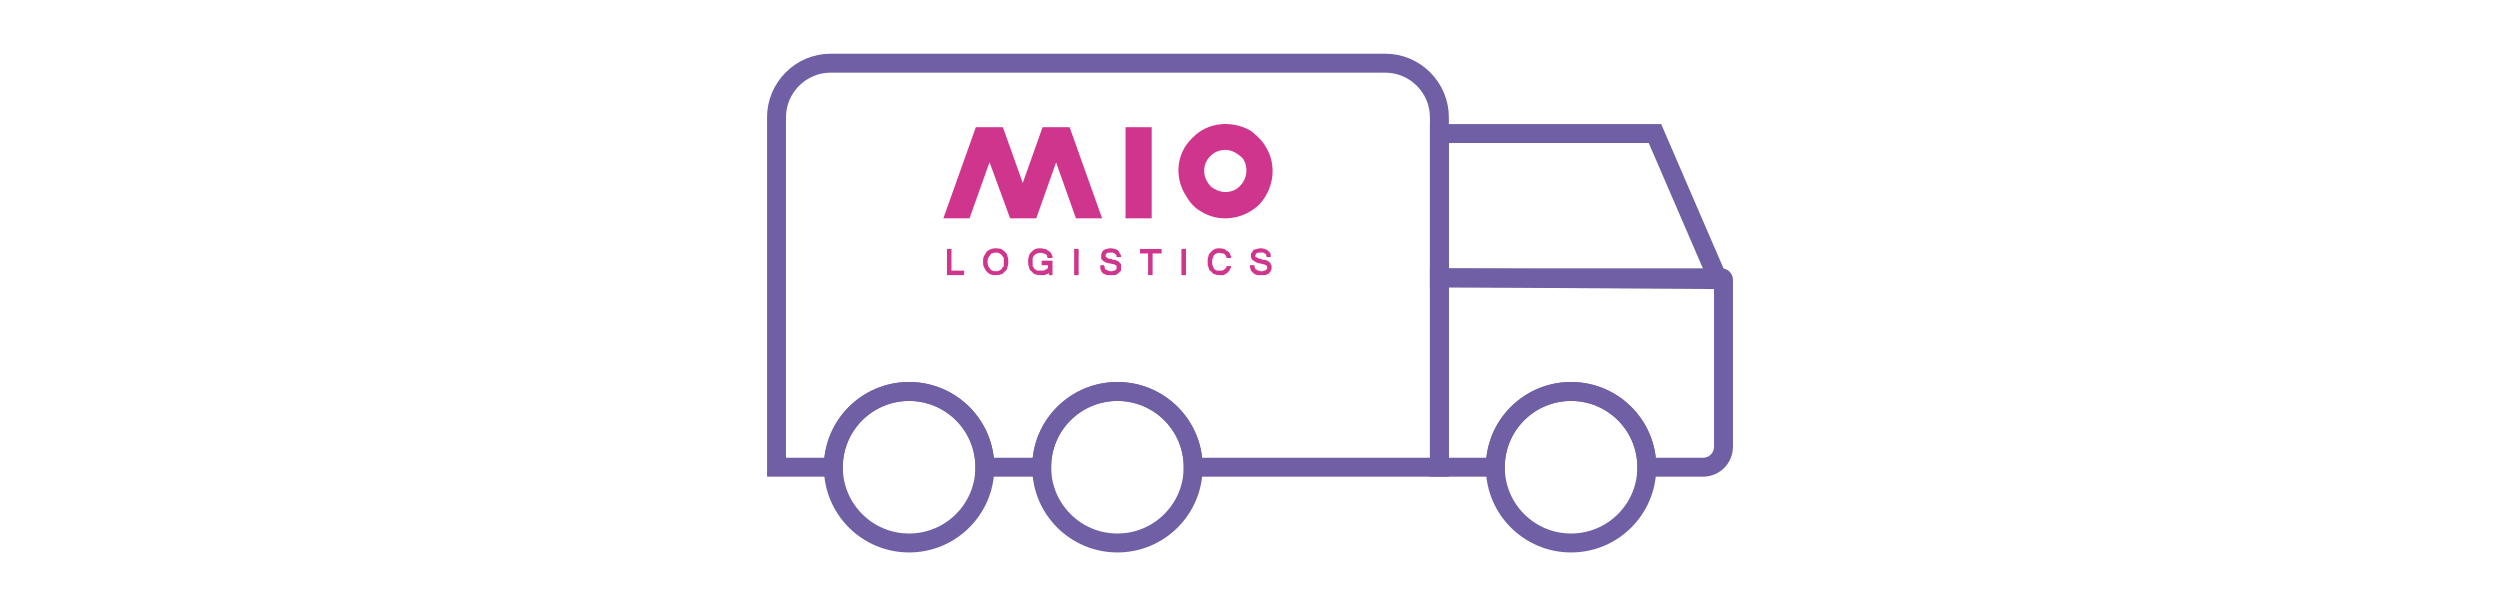
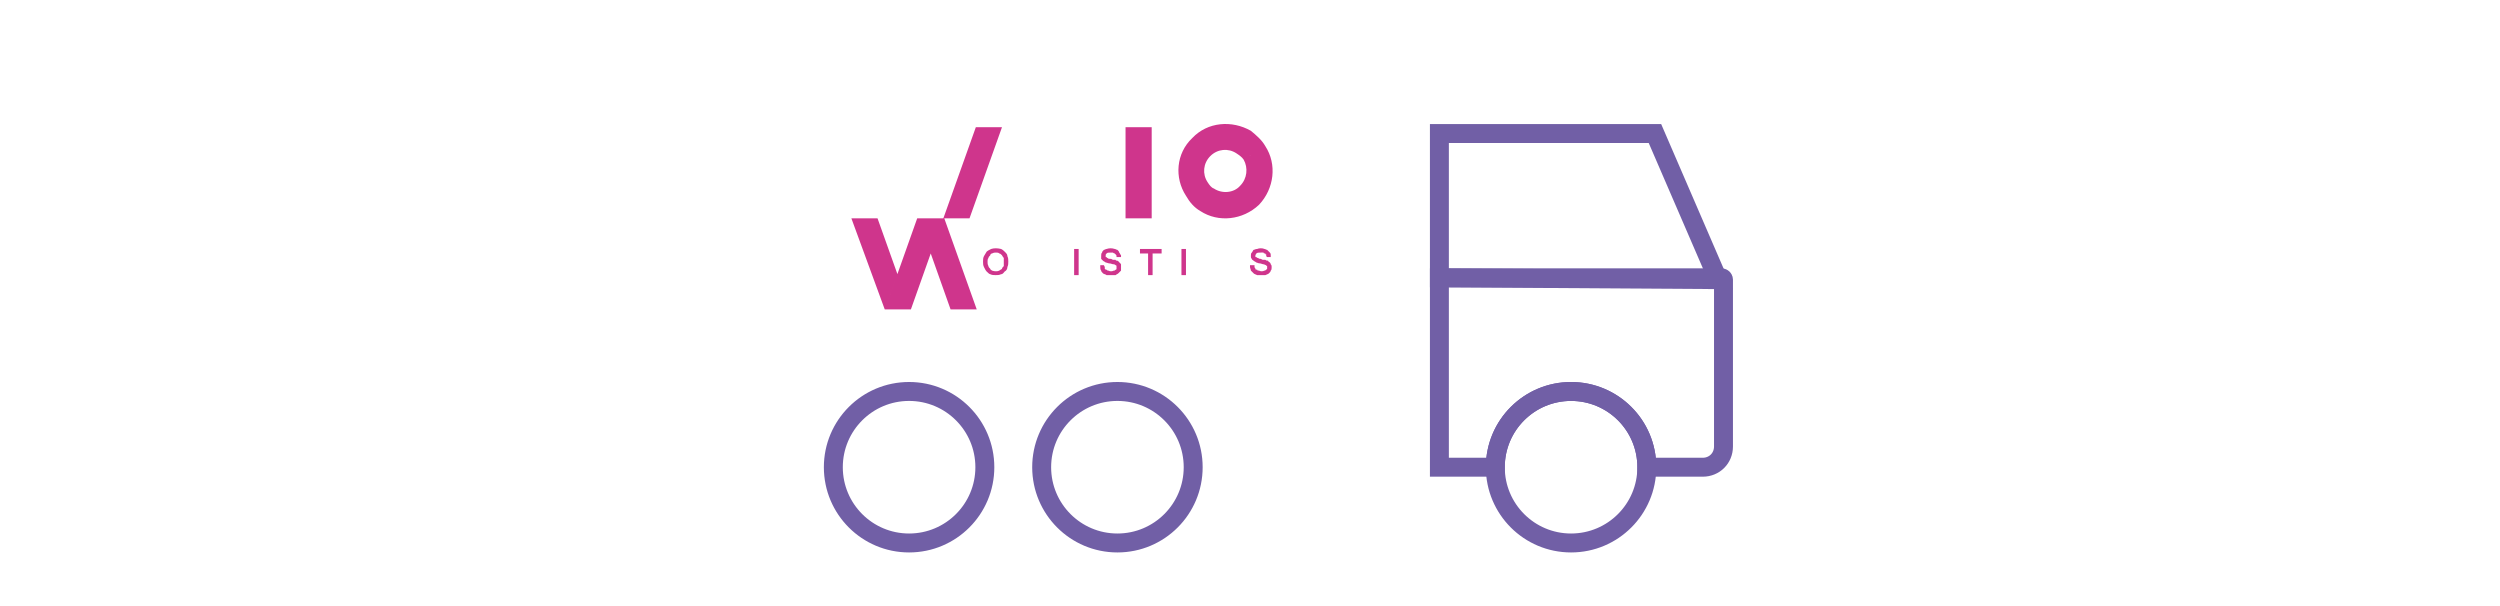
<svg xmlns="http://www.w3.org/2000/svg" xml:space="preserve" width="1559px" height="378px" style="shape-rendering:geometricPrecision; text-rendering:geometricPrecision; image-rendering:optimizeQuality; fill-rule:evenodd; clip-rule:evenodd" viewBox="0 0 2772 672">
  <defs>
    <style type="text/css">       .str0 {stroke:#715FA6;stroke-width:20.999}    .fil0 {fill:none}    .fil1 {fill:#CF358C;fill-rule:nonzero}     </style>
  </defs>
  <g id="Warstwa_x0020_1">
    <rect class="fil0" width="2772" height="672" />
    <g id="_2245095049920">
-       <path class="fil0 str0" d="M921 70l615 0c33,0 60,27 60,60l0 388 -273 0c0,-47 -38,-84 -84,-84 -46,0 -84,37 -84,84l-63 0c0,-47 -38,-84 -84,-84 -46,0 -84,37 -84,84l-63 0 0 -388c0,-33 27,-60 60,-60z" />
      <g>
-         <polygon class="fil1" points="1055,276 1050,276 1050,305 1069,305 1069,300 1055,300 " />
        <path class="fil1" d="M1100 300c-1,-1 -2,-1 -2,-2 -1,-1 -2,-2 -2,-3 -1,-2 -1,-3 -1,-5 0,-1 0,-3 1,-4 0,-1 1,-2 2,-3 0,-1 1,-2 2,-2 2,-1 3,-1 4,-1 2,0 3,0 4,1 1,0 2,1 3,2 0,0 1,2 2,3 0,1 0,3 0,4 0,2 0,3 0,5 -1,1 -2,2 -2,3 -1,1 -2,1 -3,2 -2,1 -5,1 -8,0zm14 -21c-1,-1 -2,-2 -4,-3 -4,-1 -8,-1 -11,0 -2,1 -4,2 -5,3 -1,2 -2,3 -3,5 -1,2 -1,4 -1,6 0,2 0,4 1,6 1,2 2,4 3,5 1,1 3,3 4,3 2,1 4,1 6,1 2,0 4,0 6,-1 2,0 3,-2 4,-3 2,-1 3,-3 3,-5 1,-2 1,-4 1,-6 0,-2 0,-4 -1,-6 0,-2 -1,-3 -3,-5z" />
-         <path class="fil1" d="M1155 294l7 0 0 3c-1,1 -2,2 -3,2 -1,1 -3,1 -5,1 -2,0 -3,0 -4,0 -1,-1 -2,-1 -3,-2 -1,-1 -1,-2 -2,-3 0,-2 0,-3 0,-5 0,-1 0,-3 0,-4 1,-1 1,-3 2,-3 1,-1 2,-2 3,-2 2,-1 5,-1 7,0 1,0 2,0 2,1 1,0 1,0 2,1 0,0 0,1 0,2l1 1 5 0 0 -2c-1,-1 -1,-3 -2,-4 -1,-1 -2,-2 -3,-2 -1,-1 -2,-2 -4,-2 -3,-1 -7,-1 -10,0 -2,1 -3,2 -4,3 -2,2 -3,3 -3,5 -1,2 -1,4 -1,6 0,2 0,4 1,6 0,2 1,4 3,5 1,1 2,3 4,3 2,1 4,1 6,1 1,0 2,0 3,0 1,0 2,0 3,-1 1,0 2,0 2,-1 1,0 1,0 1,0l0 2 4 0 0 -16 -12 0 0 5z" />
        <polygon class="fil1" points="1191,305 1196,305 1196,276 1191,276 " />
        <path class="fil1" d="M1241 291c0,-1 -1,-1 -2,-2 -1,0 -2,0 -2,-1 -1,0 -2,0 -3,0l-2 -1c-2,0 -3,0 -4,-1 0,0 -1,0 -1,-1 -1,0 -1,0 -1,0 0,-1 0,-1 0,-2 0,-1 0,-1 1,-2 1,-1 2,-1 5,-1 1,0 1,0 2,0 1,1 2,1 2,1 1,1 1,1 1,1 1,1 1,1 1,2l0 1 5 0 0 -2c-1,-1 -1,-2 -2,-3 0,-1 -1,-2 -2,-3 -1,0 -2,-1 -3,-1 -3,-1 -6,-1 -9,0 -1,0 -2,1 -3,1 -1,1 -2,2 -2,3 -1,1 -1,2 -1,4 0,1 0,2 0,3 1,1 1,1 2,2 1,1 2,1 3,2 1,0 3,1 4,1 2,0 3,1 5,1 1,0 2,1 2,1 1,0 1,1 1,1 0,0 0,1 0,2 0,0 0,1 0,1 0,1 -1,1 -1,1 -1,1 -1,1 -2,1 -2,1 -4,1 -6,0 -1,0 -1,0 -2,-1 -1,0 -1,0 -2,-1 0,-1 0,-1 0,-2l-1 -2 -4 0 0 2c0,1 0,3 1,4 0,1 1,2 2,3 1,1 3,1 4,2 2,0 3,0 5,0 2,0 3,0 5,0 1,-1 2,-1 3,-2 1,-1 2,-2 3,-3 0,-1 0,-2 0,-4 0,-1 0,-2 0,-3 -1,-1 -1,-2 -2,-2z" />
        <polygon class="fil1" points="1310,305 1315,305 1315,276 1310,276 " />
-         <path class="fil1" d="M1346 283c1,-1 2,-2 3,-2 2,-1 4,-1 6,0 1,0 2,0 2,0 1,1 1,1 2,2 0,0 0,1 1,2l0 1 5 0 0 -2c-1,-1 -1,-3 -2,-4 -1,-1 -2,-2 -3,-2 -1,-1 -2,-2 -3,-2 -3,-1 -7,-1 -10,0 -2,1 -3,2 -4,3 -2,2 -3,3 -3,5 -1,2 -1,4 -1,6 0,2 0,5 1,6 0,2 1,4 3,5 1,1 2,3 4,3 2,1 4,1 6,1 1,0 3,0 4,0 1,-1 2,-1 3,-2 2,-1 2,-2 3,-3 1,-1 1,-2 2,-4l0 -1 -5 0 0 1c-1,1 -1,2 -3,3 -1,1 -2,1 -4,1 -2,0 -3,0 -4,0 -1,-1 -2,-1 -3,-2 0,-1 -1,-2 -1,-3 -1,-1 -1,-3 -1,-5 0,-2 0,-3 1,-4 0,-2 1,-3 1,-3z" />
        <path class="fil1" d="M1409 293c0,-1 -1,-2 -1,-2 -1,-1 -2,-1 -2,-2 -1,0 -2,0 -3,-1 -1,0 -2,0 -3,0l-2 -1c-1,0 -2,0 -3,-1 -1,0 -1,0 -2,-1 0,0 0,0 -1,0 0,-1 0,-1 0,-2 0,-1 1,-1 1,-2 1,-1 3,-1 5,-1 1,0 2,0 3,0 0,1 1,1 2,1 0,1 0,1 1,1 0,1 0,1 0,2l1 1 4 0 0 -2c0,-1 0,-2 -1,-3 -1,-1 -2,-2 -3,-3 -1,0 -2,-1 -3,-1 -2,-1 -6,-1 -8,0 -2,0 -3,1 -4,1 -1,1 -1,2 -2,3 -1,1 -1,2 -1,4 0,1 0,2 1,3 0,1 1,1 2,2 1,1 2,1 3,2 1,0 2,1 4,1 1,0 3,1 4,1 1,0 2,1 3,1 0,0 0,1 1,1 0,0 0,1 0,2 0,0 0,1 0,1 -1,1 -1,1 -1,1 -1,1 -2,1 -2,1 -2,1 -4,1 -6,0 -1,0 -2,0 -2,-1 -1,0 -2,0 -2,-1 0,-1 -1,-1 -1,-2l0 -2 -5 0 0 2c0,1 1,3 1,4 1,1 2,2 3,3 1,1 2,1 4,2 1,0 3,0 5,0 1,0 3,0 4,0 2,-1 3,-1 4,-2 1,-1 2,-2 2,-3 1,-1 1,-2 1,-4 0,-1 0,-2 -1,-3z" />
        <polygon class="fil1" points="1264,281 1273,281 1273,305 1278,305 1278,281 1288,281 1288,276 1264,276 " />
        <path class="fil1" d="M1277 242l-29 0 0 -101 29 0 0 101zm110 -97l-16 25c3,2 6,4 8,7l24 -15c-4,-7 -10,-12 -16,-17zm-56 89c0,0 0,0 0,0 0,0 0,0 0,0zm48 -57c0,0 0,0 0,0l0 0c5,9 4,21 -4,29l0 0c-7,8 -20,9 -29,3l0 0c0,0 0,0 0,0l0 0 -15 25c20,13 47,10 65,-7l0 0c17,-18 20,-45 7,-65l0 0 -24 15zm-57 -24c-18,17 -20,44 -7,64l24 -15c0,0 0,0 0,0 -6,-9 -5,-21 3,-29 8,-8 20,-9 29,-3l16 -25c-21,-12 -48,-10 -65,8zm-7 64c4,7 9,13 16,17l15 -25c-3,-1 -5,-4 -7,-7l-24 15z" />
-         <path class="fil1" d="M1046 242l29 0 36 -101 -29 0 -36 101zm139 -101l-28 0 -1 0 -22 62 14 39 1 0 22 -62 22 62 29 0 -36 -101 -1 0zm-37 101l-36 -101 -29 0 37 101 0 0 14 -39 14 39zm-28 0l28 0 -14 -39 -14 39z" />
+         <path class="fil1" d="M1046 242l29 0 36 -101 -29 0 -36 101zl-28 0 -1 0 -22 62 14 39 1 0 22 -62 22 62 29 0 -36 -101 -1 0zm-37 101l-36 -101 -29 0 37 101 0 0 14 -39 14 39zm-28 0l28 0 -14 -39 -14 39z" />
      </g>
      <path class="fil0 str0" d="M1596 308l313 0c1,0 2,1 2,2l0 185c0,13 -10,23 -23,23l-62 0c0,-47 -38,-84 -84,-84 -46,0 -84,37 -84,84l-62 0 0 -210z" />
      <circle class="fil0 str0" cx="1742" cy="518" r="84" />
      <polygon class="fil0 str0" points="1596,308 1596,148 1835,148 1905,310 " />
      <circle class="fil0 str0" cx="1008" cy="518" r="84" />
      <circle class="fil0 str0" cx="1239" cy="518" r="84" />
    </g>
  </g>
</svg>